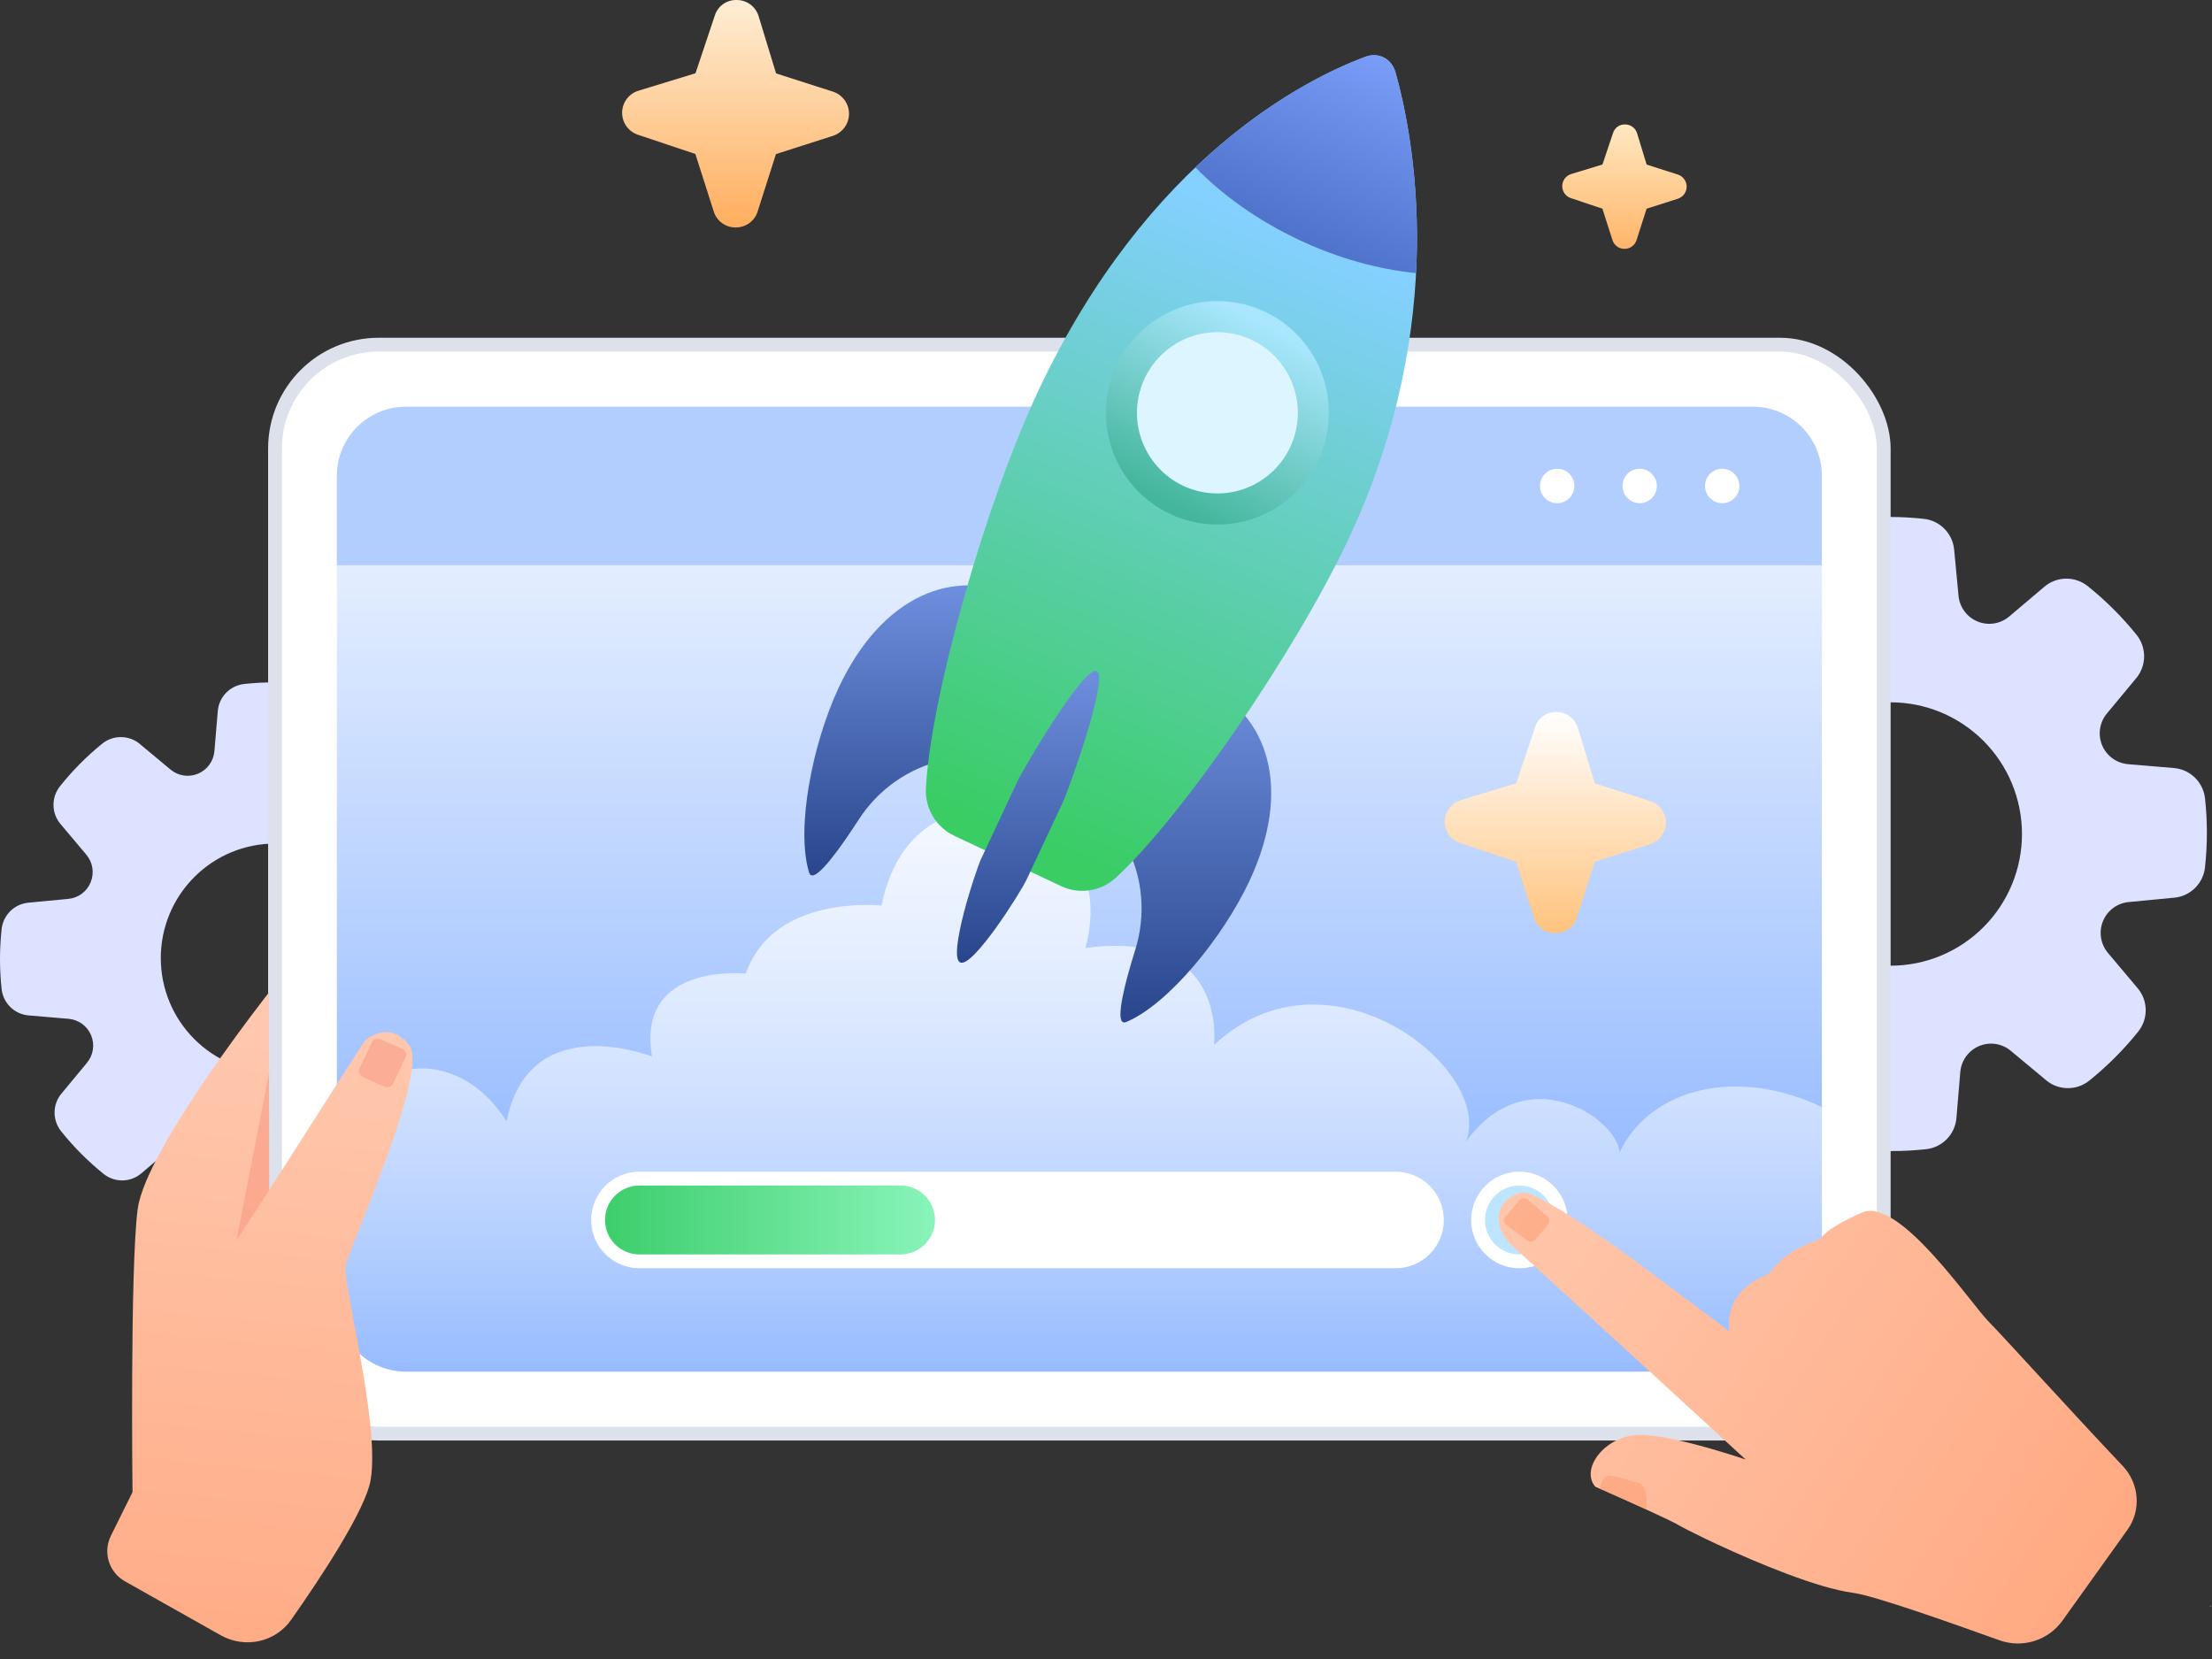
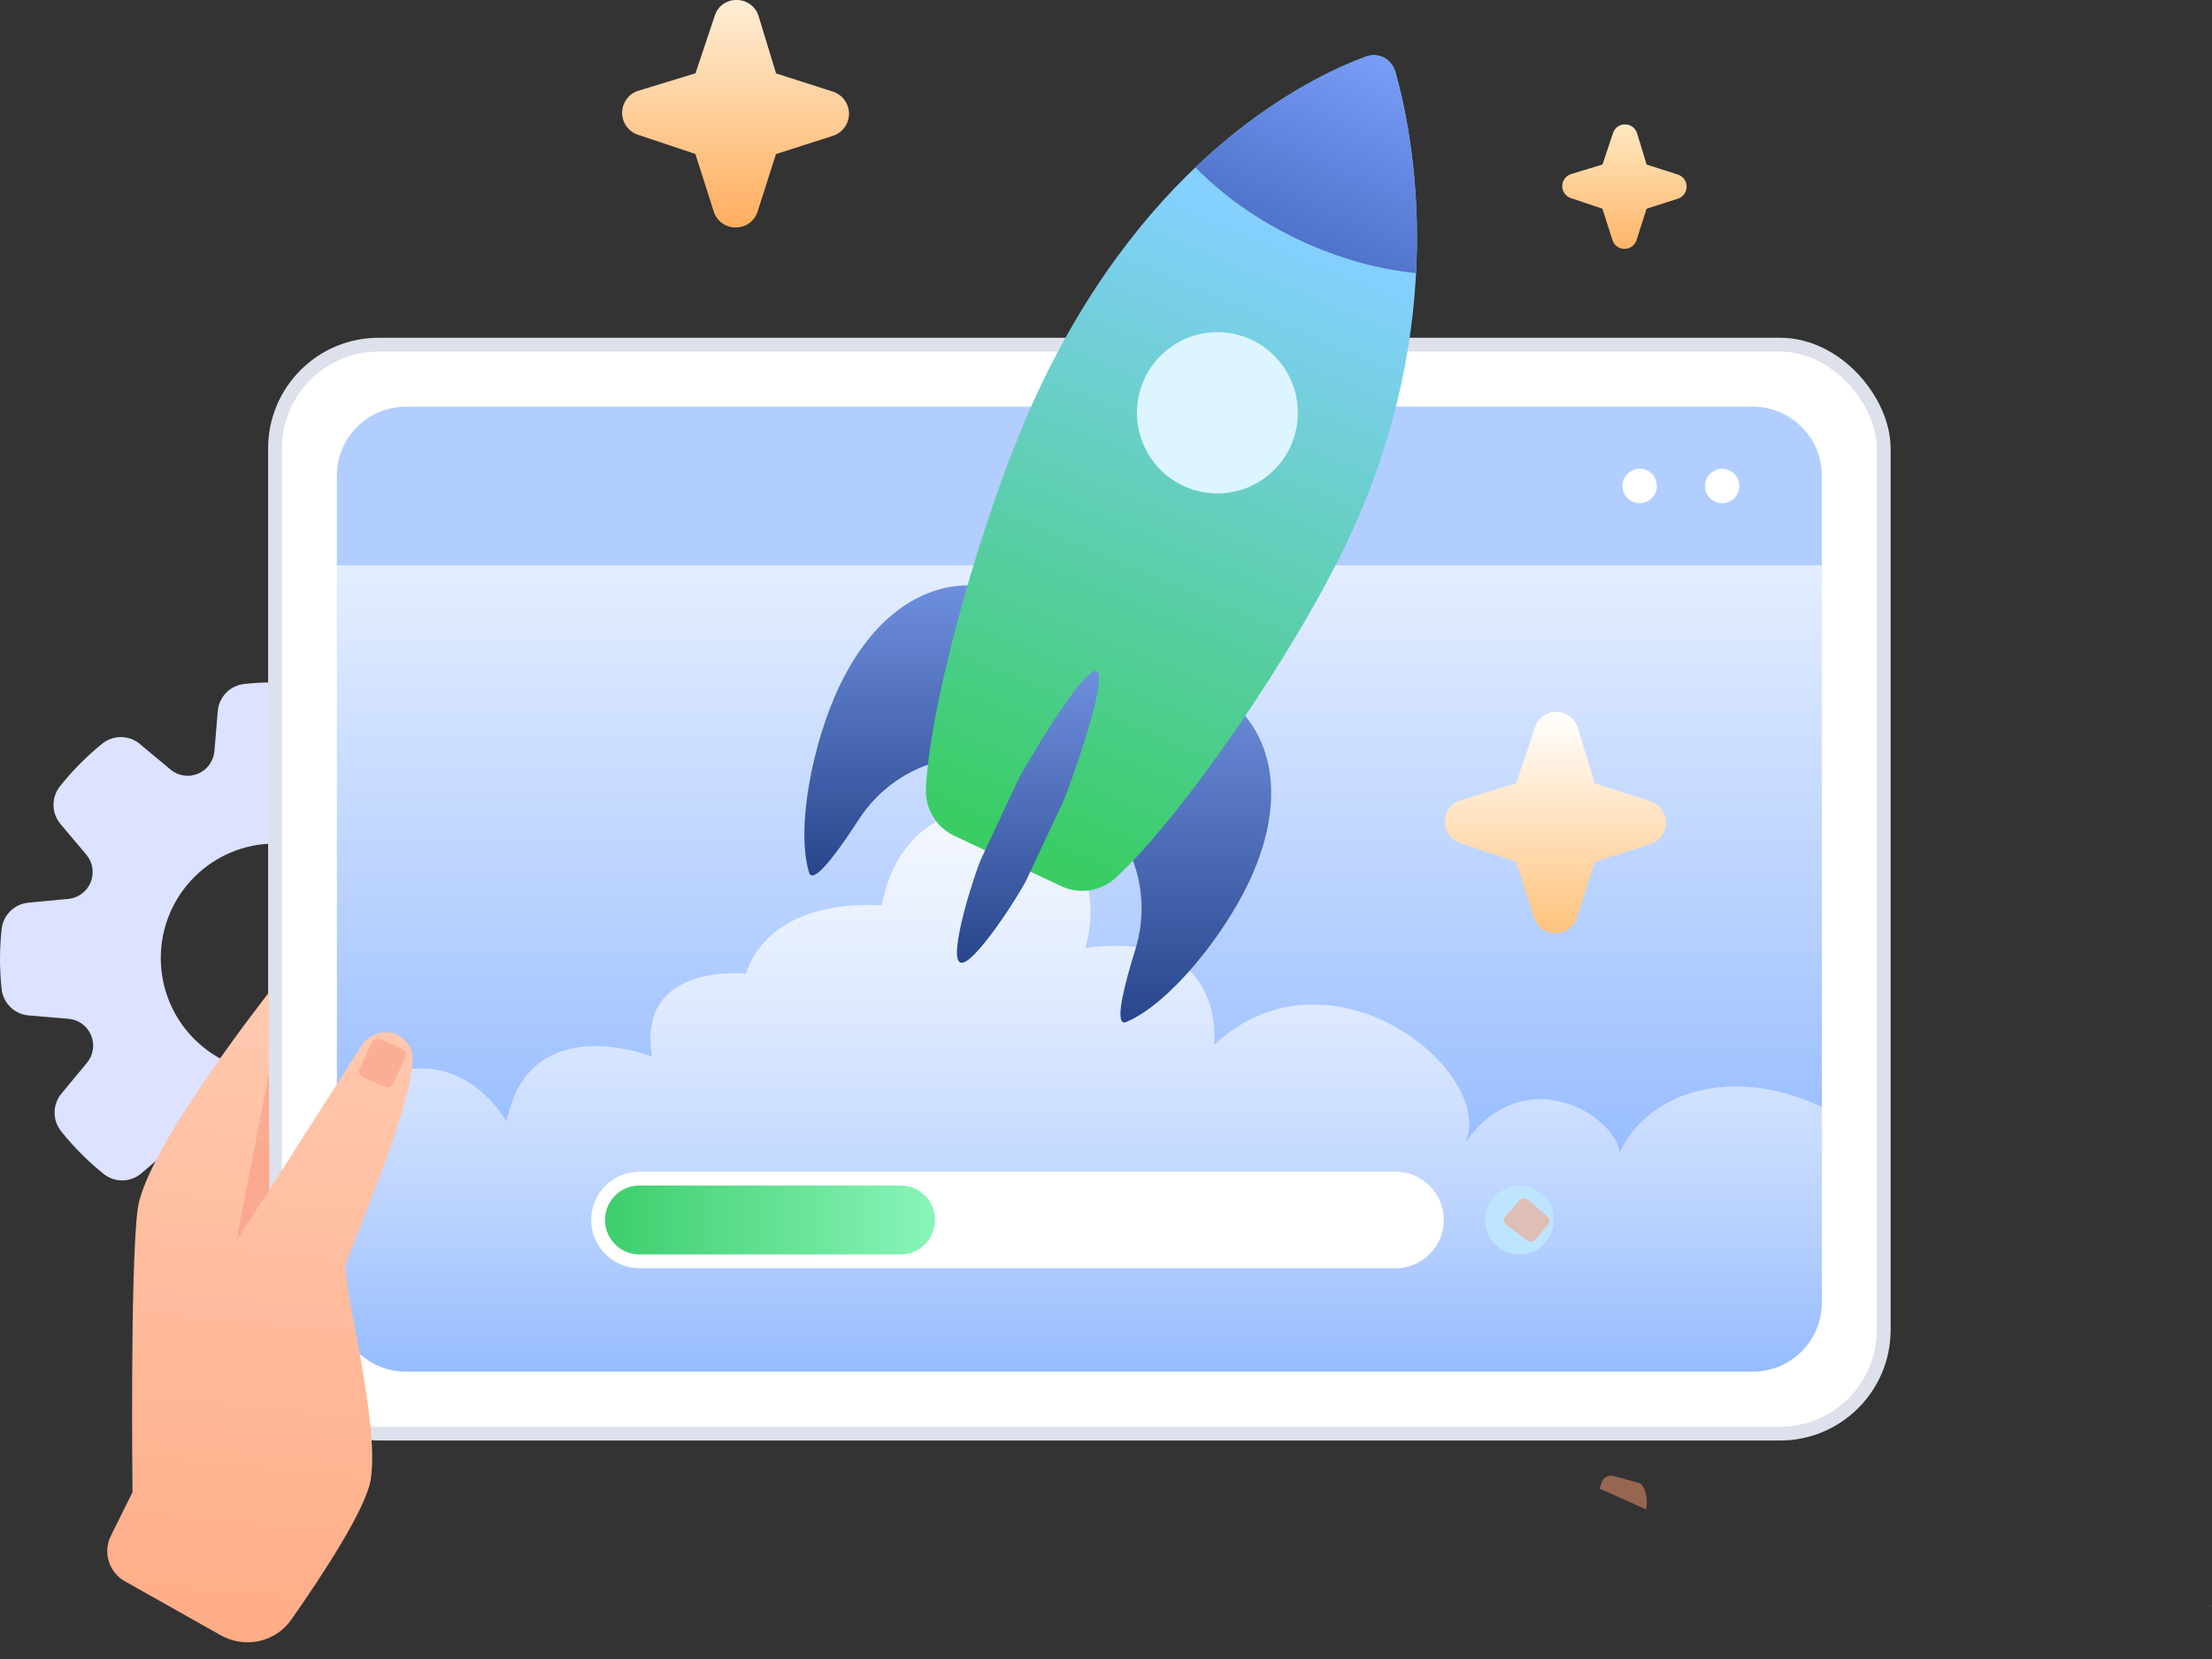
<svg xmlns="http://www.w3.org/2000/svg" width="320" height="240" viewBox="0 0 320 240" fill="none">
  <rect x="0" y="0" width="320" height="240" fill="#333333" stroke="none" />
  <path d="M235.01 36C234.62 36.005 234.24 35.883 233.926 35.654C233.611 35.425 233.38 35.1 233.265 34.728L231.811 30.186L227.25 28.662C226.882 28.539 226.563 28.302 226.338 27.986C226.113 27.67 225.995 27.291 226 26.903C226.005 26.515 226.134 26.139 226.367 25.829C226.6 25.519 226.926 25.291 227.297 25.178L231.822 23.798L233.347 19.25C233.46 18.876 233.694 18.551 234.013 18.325C234.332 18.099 234.716 17.985 235.107 18.002C235.496 18.002 235.875 18.128 236.186 18.362C236.497 18.595 236.725 18.923 236.834 19.297L238.214 23.81L242.745 25.259C243.111 25.381 243.429 25.615 243.654 25.928C243.879 26.24 244 26.616 244 27.001C244 27.386 243.879 27.761 243.654 28.074C243.429 28.386 243.111 28.62 242.745 28.743L238.206 30.194L236.754 34.728C236.639 35.1 236.408 35.425 236.093 35.654C235.779 35.883 235.399 36.005 235.01 36Z" fill="url(#paint0_linear_1497_120)" />
  <path fill-rule="evenodd" clip-rule="evenodd" d="M39.783 122.034C44.165 122.034 48.367 123.778 51.466 126.887C54.567 129.993 56.307 134.206 56.307 138.599C56.307 142.993 54.567 147.205 51.466 150.311C48.368 153.42 44.166 155.164 39.783 155.164C35.401 155.164 31.199 153.42 28.101 150.311C24.999 147.205 23.26 142.993 23.26 138.599C23.26 134.206 24.999 129.993 28.101 126.887C31.199 123.778 35.401 122.034 39.783 122.034ZM24.877 165.966C25.984 165.026 27.52 164.781 28.862 165.333C30.203 165.881 31.127 167.134 31.26 168.581L31.79 174.344C31.97 176.404 33.59 178.049 35.642 178.25C38.499 178.56 41.38 178.56 44.236 178.25C46.288 178.032 47.898 176.38 48.061 174.316L48.547 168.544V168.547C48.666 167.097 49.58 165.833 50.918 165.271C52.257 164.709 53.795 164.944 54.906 165.878L59.343 169.573L59.339 169.576C60.933 170.897 63.236 170.897 64.829 169.576C67.071 167.764 69.113 165.721 70.916 163.473C72.214 161.862 72.187 159.553 70.845 157.98L67.122 153.56H67.125C66.188 152.45 65.943 150.91 66.493 149.565C67.04 148.22 68.29 147.294 69.734 147.161L75.438 146.612C77.493 146.432 79.134 144.808 79.334 142.751C79.643 139.887 79.643 136.999 79.334 134.135C79.117 132.078 77.469 130.464 75.411 130.3L69.653 129.813H69.656C68.209 129.694 66.949 128.778 66.388 127.436C65.828 126.094 66.062 124.552 66.993 123.438L70.679 118.99L70.682 118.994C72 117.397 72 115.088 70.682 113.49C68.875 111.26 66.833 109.227 64.595 107.432C62.988 106.131 60.685 106.158 59.115 107.5L54.706 111.232C53.599 112.172 52.063 112.418 50.721 111.866C49.38 111.318 48.456 110.064 48.323 108.617L47.776 102.855C47.596 100.794 45.976 99.15 43.924 98.949C41.067 98.639 38.187 98.639 35.33 98.949C33.278 99.167 31.668 100.818 31.505 102.882L31.019 108.654V108.651C30.9 110.102 29.986 111.365 28.648 111.927C27.309 112.489 25.77 112.254 24.66 111.321L20.223 107.626L20.227 107.622C18.634 106.301 16.33 106.301 14.737 107.622C12.512 109.434 10.484 111.481 8.694 113.725C7.396 115.336 7.423 117.645 8.762 119.218L12.485 123.639C13.422 124.749 13.667 126.288 13.117 127.633C12.57 128.979 11.32 129.905 9.876 130.038L4.128 130.586C2.073 130.766 0.432 132.391 0.232 134.448C-0.077 137.312 -0.077 140.2 0.232 143.064C0.449 145.121 2.097 146.735 4.155 146.898L9.913 147.385H9.91C11.357 147.505 12.617 148.421 13.178 149.762C13.738 151.104 13.504 152.647 12.573 153.76L8.887 158.208L8.884 158.205C7.566 159.802 7.566 162.111 8.884 163.708C10.691 165.956 12.729 168.002 14.971 169.811C16.578 171.112 18.881 171.084 20.451 169.739L24.877 165.966Z" fill="#DCE2FF" />
-   <path fill-rule="evenodd" clip-rule="evenodd" d="M273.509 101.602C278.548 101.602 283.38 103.607 286.944 107.183C290.51 110.755 292.51 115.599 292.51 120.652C292.51 125.704 290.51 130.548 286.944 134.121C283.381 137.696 278.548 139.701 273.509 139.701C268.469 139.701 263.637 137.696 260.074 134.121C256.507 130.549 254.507 125.704 254.507 120.652C254.507 115.599 256.507 110.755 260.074 107.183C263.636 103.607 268.469 101.602 273.509 101.602ZM256.366 152.124C257.64 151.043 259.406 150.761 260.949 151.395C262.492 152.026 263.554 153.467 263.707 155.131L264.316 161.758C264.523 164.127 266.387 166.019 268.746 166.25C272.032 166.606 275.344 166.606 278.63 166.25C280.989 165.999 282.841 164.1 283.028 161.727L283.587 155.088V155.092C283.724 153.424 284.775 151.971 286.314 151.325C287.853 150.679 289.623 150.949 290.9 152.022L296.002 156.271L295.998 156.275C297.83 157.795 300.479 157.795 302.311 156.275C304.889 154.192 307.237 151.842 309.312 149.257C310.804 147.405 310.773 144.749 309.23 142.94L304.948 137.856H304.952C303.874 136.58 303.592 134.81 304.225 133.263C304.854 131.716 306.292 130.65 307.952 130.498L314.511 129.867C316.875 129.66 318.762 127.791 318.992 125.426C319.348 122.132 319.348 118.811 318.992 115.518C318.742 113.152 316.847 111.296 314.48 111.108L307.859 110.548H307.862C306.198 110.411 304.749 109.357 304.104 107.814C303.46 106.271 303.729 104.497 304.8 103.216L309.038 98.102L309.042 98.106C310.558 96.269 310.558 93.613 309.042 91.777C306.964 89.212 304.616 86.873 302.042 84.809C300.194 83.314 297.545 83.345 295.74 84.888L290.67 89.18C289.396 90.261 287.63 90.543 286.087 89.909C284.544 89.278 283.482 87.837 283.329 86.172L282.7 79.546C282.493 77.176 280.63 75.285 278.27 75.054C274.985 74.697 271.672 74.697 268.387 75.054C266.027 75.304 264.176 77.204 263.988 79.577L263.43 86.215V86.211C263.293 87.88 262.242 89.333 260.703 89.979C259.164 90.625 257.394 90.355 256.117 89.282L251.015 85.033L251.018 85.029C249.186 83.509 246.538 83.509 244.705 85.029C242.147 87.112 239.815 89.466 237.756 92.047C236.263 93.899 236.295 96.555 237.834 98.364L242.115 103.447C243.194 104.724 243.475 106.494 242.842 108.041C242.213 109.588 240.775 110.653 239.115 110.806L232.505 111.437C230.142 111.644 228.255 113.512 228.024 115.878C227.669 119.171 227.669 122.493 228.024 125.786C228.274 128.152 230.169 130.008 232.536 130.196L239.158 130.756H239.154C240.818 130.893 242.268 131.946 242.912 133.49C243.557 135.033 243.287 136.807 242.217 138.087L237.978 143.202L237.974 143.198C236.459 145.035 236.459 147.69 237.974 149.527C240.053 152.112 242.397 154.466 244.975 156.545C246.823 158.041 249.471 158.01 251.276 156.463L256.366 152.124Z" fill="#DCE2FF" />
-   <path d="M195.506 211.061C195.506 211.061 195.52 211.074 195.53 211.08C195.52 211.074 195.514 211.069 195.506 211.062V211.061Z" fill="#F07162" />
+   <path d="M195.506 211.061C195.506 211.061 195.52 211.074 195.53 211.08C195.52 211.074 195.514 211.069 195.506 211.062V211.061" fill="#F07162" />
  <path d="M320 232.236L319.563 232.522C319.649 232.416 319.792 232.323 320 232.236Z" fill="white" />
  <rect x="39.788" y="49.862" width="232.72" height="157.532" rx="15" fill="white" stroke="#DCE1EB" stroke-width="2" />
  <path d="M48.734 68.833C48.734 63.31 53.211 58.833 58.734 58.833H253.562C259.085 58.833 263.562 63.31 263.562 68.833V188.424C263.562 193.947 259.085 198.424 253.562 198.424H58.734C53.211 198.424 48.734 193.947 48.734 188.424V68.833Z" fill="url(#paint1_linear_1497_120)" />
  <path d="M48.734 68.833C48.734 63.31 53.211 58.833 58.734 58.833H253.562C259.085 58.833 263.562 63.31 263.562 68.833V81.772H48.734V68.833Z" fill="#B1CEFF" />
  <g style="mix-blend-mode:screen">
    <path d="M263.562 160.148C251.257 154.293 238.757 157.423 234.31 166.669C233.713 161.503 220.695 153.167 212.089 165.147C216.146 154.546 192.117 135.724 175.626 151.18C175.626 151.18 177.768 134.331 157 137.148C157 137.148 160.592 126.086 152.216 121.958C152.216 121.958 147.142 121.405 141.23 117.162C141.23 117.162 130.289 117.162 127.534 131.004C127.534 131.004 111.89 129.267 107.888 140.856C107.888 140.856 91.998 139.142 94.322 152.841C94.322 152.841 76.582 145.792 73.28 162.213C66.12 150.836 52.676 152.696 48.734 164.195V188.424C48.734 193.947 53.211 198.424 58.734 198.424H253.561C259.083 198.424 263.561 193.947 263.561 188.424V160.149L263.562 160.148Z" fill="url(#paint2_linear_1497_120)" />
  </g>
-   <path d="M219.801 170.503C216.499 170.503 213.828 173.193 213.828 176.488C213.828 179.784 216.499 182.473 219.801 182.473C223.103 182.473 225.774 179.784 225.774 176.488C225.774 173.193 223.103 170.503 219.801 170.503Z" fill="white" stroke="white" stroke-width="2" />
  <path d="M92.508 170.503C89.202 170.503 86.523 173.182 86.523 176.488C86.523 179.794 89.202 182.473 92.508 182.473H201.886C205.192 182.473 207.872 179.794 207.872 176.488C207.872 173.182 205.192 170.503 201.886 170.503H92.508Z" fill="white" stroke="white" stroke-width="2" />
  <path d="M87.523 176.488C87.523 173.735 89.755 171.503 92.508 171.503H130.277C133.03 171.503 135.262 173.735 135.262 176.488C135.262 179.241 133.03 181.473 130.277 181.473H92.508C89.755 181.473 87.523 179.241 87.523 176.488Z" fill="url(#paint3_linear_1497_120)" />
  <path d="M214.828 176.488C214.828 173.742 217.055 171.503 219.801 171.503C222.548 171.503 224.774 173.742 224.774 176.488C224.774 179.235 222.548 181.473 219.801 181.473C217.055 181.473 214.828 179.235 214.828 176.488Z" fill="#BEE5FF" />
  <path d="M174.506 99.243C183.312 103.391 187.076 113.949 180.74 127.464C176.929 135.593 169.056 145.241 162.995 147.817C162.988 147.82 162.982 147.822 162.977 147.825C162.97 147.828 162.962 147.832 162.955 147.835C162.758 147.917 162.59 147.934 162.457 147.87C161.419 147.381 162.75 142.127 164.231 137.407C165.794 132.429 165.353 127.035 162.97 122.395L174.228 105.541C172.018 100.23 170.05 97.144 174.506 99.243Z" fill="url(#paint4_linear_1497_120)" />
  <path d="M146.985 86.275C138.18 82.127 127.67 85.958 121.333 99.473C117.522 107.602 115.137 119.836 117.027 126.159C117.028 126.166 117.03 126.172 117.032 126.179C117.033 126.187 117.037 126.194 117.038 126.203C117.102 126.406 117.197 126.547 117.33 126.608C118.368 127.098 121.554 122.716 124.232 118.561C127.058 114.178 131.483 111.077 136.567 109.954L142.326 90.509C147.815 88.825 151.439 88.374 146.985 86.275Z" fill="url(#paint5_linear_1497_120)" />
  <path d="M201.877 10.459C201.319 8.482 199.426 7.505 197.524 8.212C189.056 11.359 166.084 22.676 150.148 56.669C142.415 73.166 134.591 101.088 133.946 114.045C133.801 116.959 135.424 119.672 138.059 120.913L153.51 128.193C156.144 129.435 159.262 128.957 161.408 126.985C170.948 118.22 187.399 94.362 195.133 77.865C209.819 46.538 204.451 19.583 201.877 10.46V10.459Z" fill="url(#paint6_linear_1497_120)" />
  <path d="M187.909 34.697C193.623 37.39 199.432 38.971 204.854 39.503C205.558 25.913 203.295 15.482 201.877 10.459C201.318 8.482 199.425 7.505 197.524 8.212C192.703 10.004 183.181 14.446 172.933 24.211C176.871 28.245 181.96 31.894 187.909 34.697Z" fill="url(#paint7_linear_1497_120)" />
-   <path d="M187.516 71.148C193.812 64.837 193.812 54.604 187.516 48.292C181.22 41.981 171.013 41.981 164.718 48.292C158.422 54.604 158.422 64.837 164.718 71.148C171.013 77.459 181.22 77.459 187.516 71.148Z" fill="url(#paint8_linear_1497_120)" />
  <path d="M182.901 69.195C188.122 65.438 189.317 58.149 185.569 52.916C181.822 47.682 174.552 46.484 169.331 50.241C164.11 53.998 162.916 61.286 166.663 66.52C170.41 71.754 177.681 72.951 182.901 69.195Z" fill="#DCF5FF" />
  <path d="M138.9 139.234C137.093 138.384 141.096 126.035 141.944 124.224L147.217 112.978C148.065 111.167 156.843 96.253 158.65 97.104C160.456 97.954 154.604 114.247 153.756 116.058L148.483 127.304C147.635 129.115 140.704 140.084 138.9 139.234Z" fill="url(#paint9_linear_1497_120)" />
  <path d="M54.361 171.701C54.247 171.998 54.133 172.292 54.02 172.584C52.127 177.472 50.405 181.601 50.063 182.892C50.044 182.966 50.029 183.031 50.018 183.086C49.52 185.728 54.994 205.779 53.625 214.063C52.913 218.372 46.509 228.075 42.131 234.315C39.825 237.601 35.412 238.527 31.915 236.557L18.066 228.755C15.749 227.45 14.859 224.561 16.04 222.178L19.169 215.864C19.169 215.864 18.797 183.566 19.916 174.922C19.945 174.706 19.984 174.479 20.032 174.247C20.059 174.116 20.089 173.984 20.123 173.848C20.123 173.848 20.123 173.848 20.123 173.846C22.406 164.536 38.904 143.585 38.904 143.585V143.648L38.922 155.172L38.946 172.162C38.946 172.162 52.132 151.511 52.628 150.79C52.911 150.381 54.129 149.421 55.62 149.326C56.648 149.258 57.806 149.607 58.873 150.834C58.992 150.968 59.106 151.114 59.221 151.27C59.512 151.666 59.653 152.282 59.672 153.072C59.768 156.923 56.969 164.905 54.359 171.703L54.361 171.701Z" fill="url(#paint10_linear_1497_120)" />
  <path d="M34.22 179.423L38.922 155.17L38.946 172.159L34.22 179.423Z" fill="#F07162" fill-opacity="0.3" />
  <path d="M58.706 152.864C58.877 152.437 58.632 151.93 58.138 151.712L55.113 150.379C54.618 150.16 54.06 150.313 53.838 150.718H53.835L53.816 150.758L51.98 154.639L51.96 154.681H51.962C51.791 155.109 52.037 155.616 52.531 155.835L55.557 157.169C56.05 157.386 56.608 157.232 56.831 156.828H56.833L56.853 156.787L58.69 152.907L58.709 152.865H58.706V152.864Z" fill="#F07162" fill-opacity="0.3" />
-   <path d="M307.074 212.055C309.468 214.572 309.804 218.465 307.782 221.29L298.377 234.433C296.311 237.32 292.597 238.49 289.254 237.292C281.885 234.651 271.149 230.838 268.055 230.424C262.882 229.733 254.274 226.127 248.555 223.473C248.418 223.409 248.282 223.345 248.147 223.282C247.688 223.069 247.251 222.861 246.838 222.664C246.699 222.597 246.563 222.532 246.43 222.466C244.611 221.59 243.322 220.921 242.899 220.666C242.244 220.272 240.293 219.351 238.142 218.368C235.802 217.298 233.224 216.154 231.826 215.537C231.674 215.469 231.536 215.408 231.413 215.354C231.39 215.344 231.369 215.335 231.348 215.325C230.99 215.166 230.783 215.076 230.783 215.076C228.548 212.466 232.265 207.615 237.179 207.582C242.093 207.548 252.546 211.149 252.546 211.149C252.546 211.149 221.348 182.514 218.867 180.312C215.691 177.493 216.283 173.45 220.109 172.521C222.439 171.957 236.832 182.616 236.832 182.616L249.978 192.447L250.192 192.609C249.346 186.277 255.942 184.311 255.942 184.311C258.308 180.626 263.243 179.314 263.243 179.314C263.243 179.314 264 177.746 269.378 175.413C274.755 173.08 285.129 188.668 287.806 191.316C289.525 193.016 300.19 204.818 307.074 212.055Z" fill="url(#paint11_linear_1497_120)" />
  <path d="M238.123 216.167C238.312 216.977 238.229 217.84 238.142 218.366C235.802 217.297 233.224 216.153 231.826 215.536C231.673 215.468 231.536 215.406 231.413 215.352C231.509 215.013 231.624 214.667 231.755 214.317C231.981 213.712 232.683 213.375 233.379 213.519C233.414 213.526 233.447 213.533 233.48 213.543L237.228 214.565C237.228 214.565 237.822 214.887 238.123 216.168V216.167Z" fill="#FC9B6F" fill-opacity="0.5" />
  <path d="M220.986 173.513C220.637 173.245 220.112 173.306 219.794 173.668L217.798 175.94C217.463 176.32 217.485 176.849 217.834 177.139H217.833L217.869 177.168L221.045 179.51L221.077 179.534H221.078C221.41 179.747 221.896 179.638 222.188 179.28L223.931 177.14C224.209 176.799 224.208 176.327 223.934 176.06H223.936L223.906 176.034L221.021 173.54L220.988 173.511H220.987L220.986 173.513Z" fill="#FC9B6F" fill-opacity="0.5" />
-   <ellipse cx="225.271" cy="70.302" rx="2.486" ry="2.493" fill="white" />
  <ellipse cx="237.206" cy="70.302" rx="2.486" ry="2.493" fill="white" />
  <ellipse cx="249.141" cy="70.302" rx="2.486" ry="2.493" fill="white" />
  <path d="M106.428 32.903C105.718 32.912 105.025 32.69 104.452 32.271C103.878 31.852 103.456 31.258 103.248 30.579L100.596 22.276L92.28 19.49C91.609 19.265 91.026 18.832 90.616 18.255C90.207 17.677 89.991 16.983 90 16.275C90.01 15.566 90.244 14.879 90.669 14.312C91.094 13.745 91.688 13.328 92.365 13.122L100.616 10.598L103.396 2.284C103.602 1.602 104.03 1.007 104.611 0.594C105.192 0.181 105.893 -0.027 106.605 0.003C107.315 0.004 108.005 0.235 108.573 0.662C109.141 1.088 109.555 1.688 109.754 2.37L112.271 10.62L120.533 13.268C121.2 13.492 121.779 13.92 122.19 14.492C122.6 15.063 122.821 15.749 122.821 16.453C122.821 17.157 122.6 17.843 122.19 18.415C121.779 18.986 121.2 19.414 120.533 19.638L112.256 22.29L109.608 30.579C109.4 31.258 108.977 31.852 108.404 32.271C107.831 32.69 107.138 32.912 106.428 32.903Z" fill="url(#paint12_linear_1497_120)" />
  <path d="M225.017 135C224.325 135.008 223.649 134.792 223.09 134.385C222.531 133.977 222.119 133.4 221.916 132.739L219.331 124.665L211.223 121.955C210.568 121.736 210 121.315 209.601 120.753C209.201 120.191 208.991 119.517 209 118.828C209.01 118.138 209.238 117.47 209.652 116.919C210.067 116.368 210.646 115.962 211.306 115.762L219.351 113.307L222.06 105.222C222.262 104.558 222.679 103.979 223.245 103.578C223.812 103.176 224.496 102.974 225.19 103.003C225.882 103.004 226.555 103.228 227.109 103.643C227.662 104.059 228.066 104.641 228.26 105.305L230.714 113.328L238.77 115.904C239.419 116.122 239.984 116.538 240.384 117.094C240.785 117.649 241 118.317 241 119.001C241 119.686 240.785 120.353 240.384 120.909C239.984 121.465 239.419 121.881 238.77 122.099L230.699 124.678L228.118 132.739C227.915 133.4 227.503 133.977 226.944 134.385C226.385 134.792 225.709 135.008 225.017 135Z" fill="url(#paint13_linear_1497_120)" />
  <defs>
    <linearGradient id="paint0_linear_1497_120" x1="235" y1="18" x2="235" y2="36" gradientUnits="userSpaceOnUse">
      <stop stop-color="#FFE8C1" />
      <stop offset="1" stop-color="#FFB569" />
    </linearGradient>
    <linearGradient id="paint1_linear_1497_120" x1="156.148" y1="50.857" x2="156.148" y2="206.4" gradientUnits="userSpaceOnUse">
      <stop stop-color="white" />
      <stop offset="1" stop-color="#75A6FF" />
    </linearGradient>
    <linearGradient id="paint2_linear_1497_120" x1="156.148" y1="118.658" x2="156.148" y2="198.424" gradientUnits="userSpaceOnUse">
      <stop stop-color="white" stop-opacity="0.8" />
      <stop offset="1" stop-color="white" stop-opacity="0.2" />
    </linearGradient>
    <linearGradient id="paint3_linear_1497_120" x1="88" y1="176" x2="135" y2="176" gradientUnits="userSpaceOnUse">
      <stop stop-color="#3ECE6D" />
      <stop offset="1" stop-color="#88F4B9" />
    </linearGradient>
    <linearGradient id="paint4_linear_1497_120" x1="172.993" y1="98.579" x2="172.993" y2="147.909" gradientUnits="userSpaceOnUse">
      <stop stop-color="#6E8FDE" />
      <stop offset="1" stop-color="#29468C" />
    </linearGradient>
    <linearGradient id="paint5_linear_1497_120" x1="132.675" y1="84.687" x2="132.675" y2="126.646" gradientUnits="userSpaceOnUse">
      <stop stop-color="#6E8FDE" />
      <stop offset="1" stop-color="#29468C" />
    </linearGradient>
    <linearGradient id="paint6_linear_1497_120" x1="193.942" y1="36.898" x2="156.892" y2="125.711" gradientUnits="userSpaceOnUse">
      <stop stop-color="#84D0FF" />
      <stop offset="1" stop-color="#39CD64" />
    </linearGradient>
    <linearGradient id="paint7_linear_1497_120" x1="202.893" y1="4.493" x2="189.079" y2="35.424" gradientUnits="userSpaceOnUse">
      <stop stop-color="#80A4FF" />
      <stop offset="1" stop-color="#4F72CB" />
    </linearGradient>
    <linearGradient id="paint8_linear_1497_120" x1="181.411" y1="45.824" x2="167.376" y2="72.208" gradientUnits="userSpaceOnUse">
      <stop stop-color="#AAE7FF" />
      <stop offset="1" stop-color="#43B69B" />
    </linearGradient>
    <linearGradient id="paint9_linear_1497_120" x1="148.715" y1="97.069" x2="148.715" y2="139.281" gradientUnits="userSpaceOnUse">
      <stop stop-color="#6E8FDE" />
      <stop offset="1" stop-color="#29468C" />
    </linearGradient>
    <linearGradient id="paint10_linear_1497_120" x1="39.132" y1="143.851" x2="30.21" y2="237.737" gradientUnits="userSpaceOnUse">
      <stop stop-color="#FFC9B0" />
      <stop offset="1" stop-color="#FFAC86" />
    </linearGradient>
    <linearGradient id="paint11_linear_1497_120" x1="219.555" y1="174.806" x2="300.91" y2="228.252" gradientUnits="userSpaceOnUse">
      <stop stop-color="#FFC6AB" />
      <stop offset="1" stop-color="#FFAA83" />
    </linearGradient>
    <linearGradient id="paint12_linear_1497_120" x1="106.41" y1="0" x2="106.41" y2="32.904" gradientUnits="userSpaceOnUse">
      <stop stop-color="#FEEED5" />
      <stop offset="1" stop-color="#FFAE5E" />
    </linearGradient>
    <linearGradient id="paint13_linear_1497_120" x1="225" y1="103" x2="225" y2="135" gradientUnits="userSpaceOnUse">
      <stop stop-color="white" />
      <stop offset="1" stop-color="#FFC37D" />
    </linearGradient>
  </defs>
</svg>